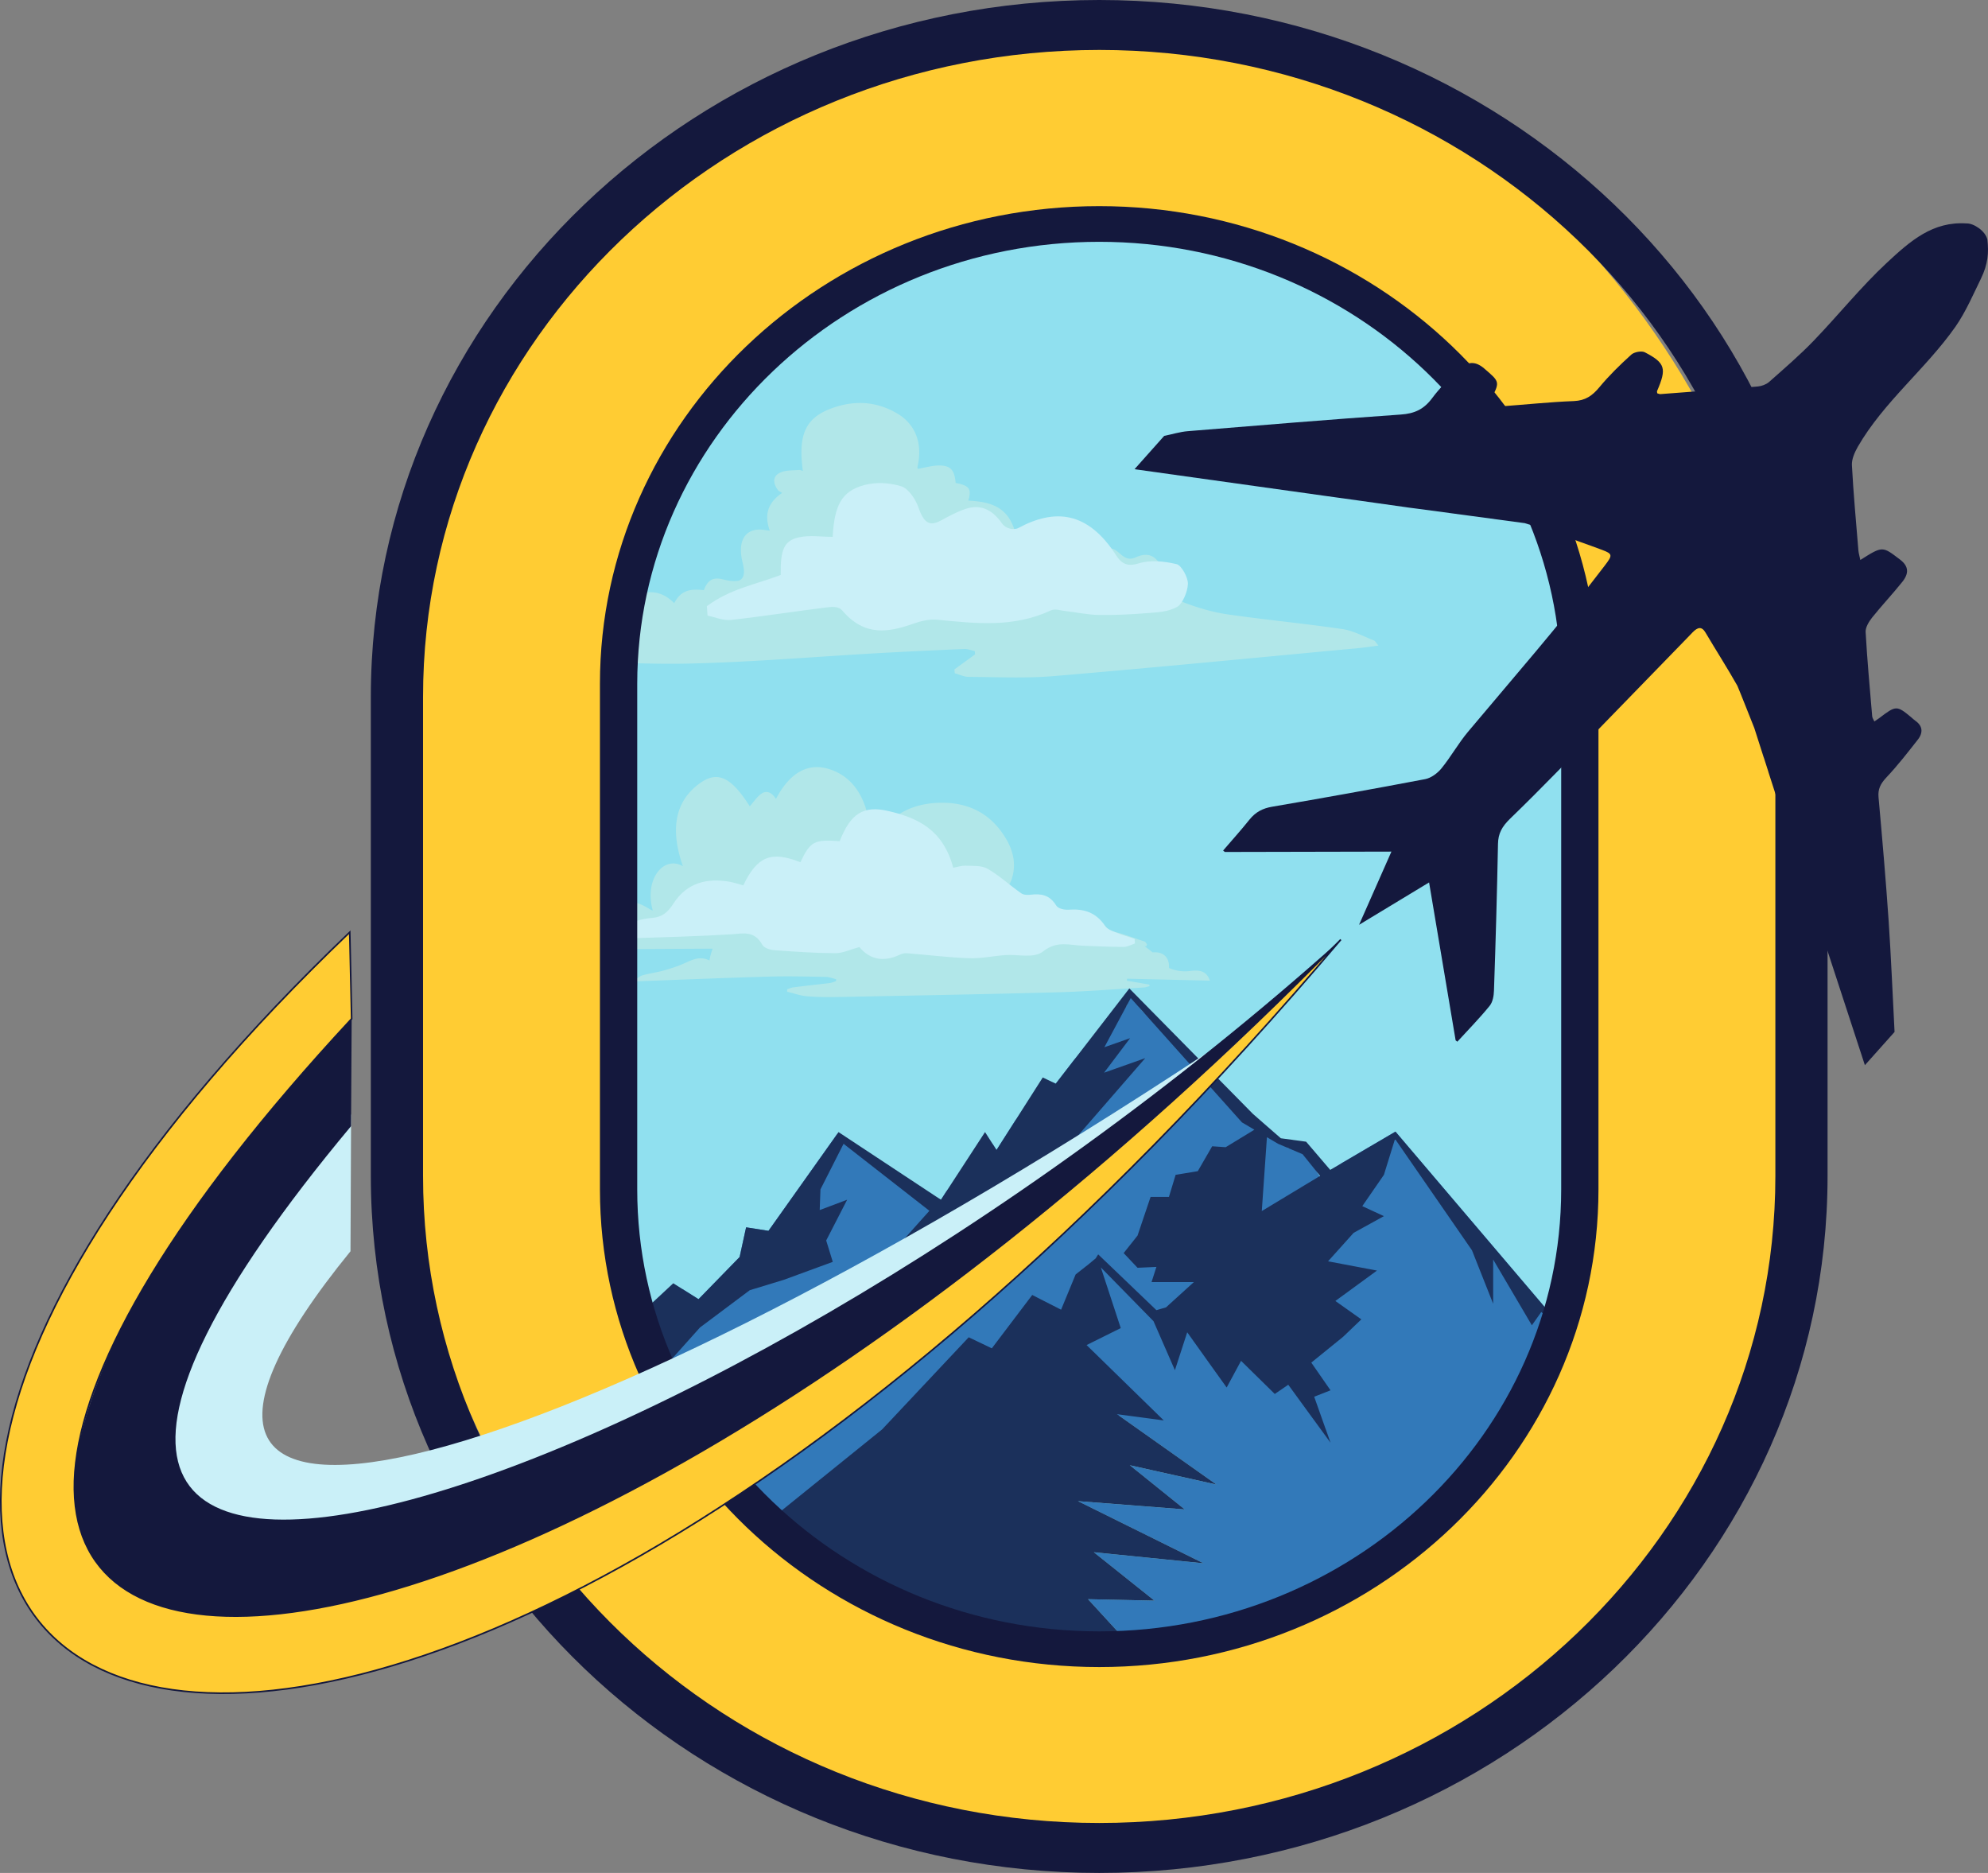
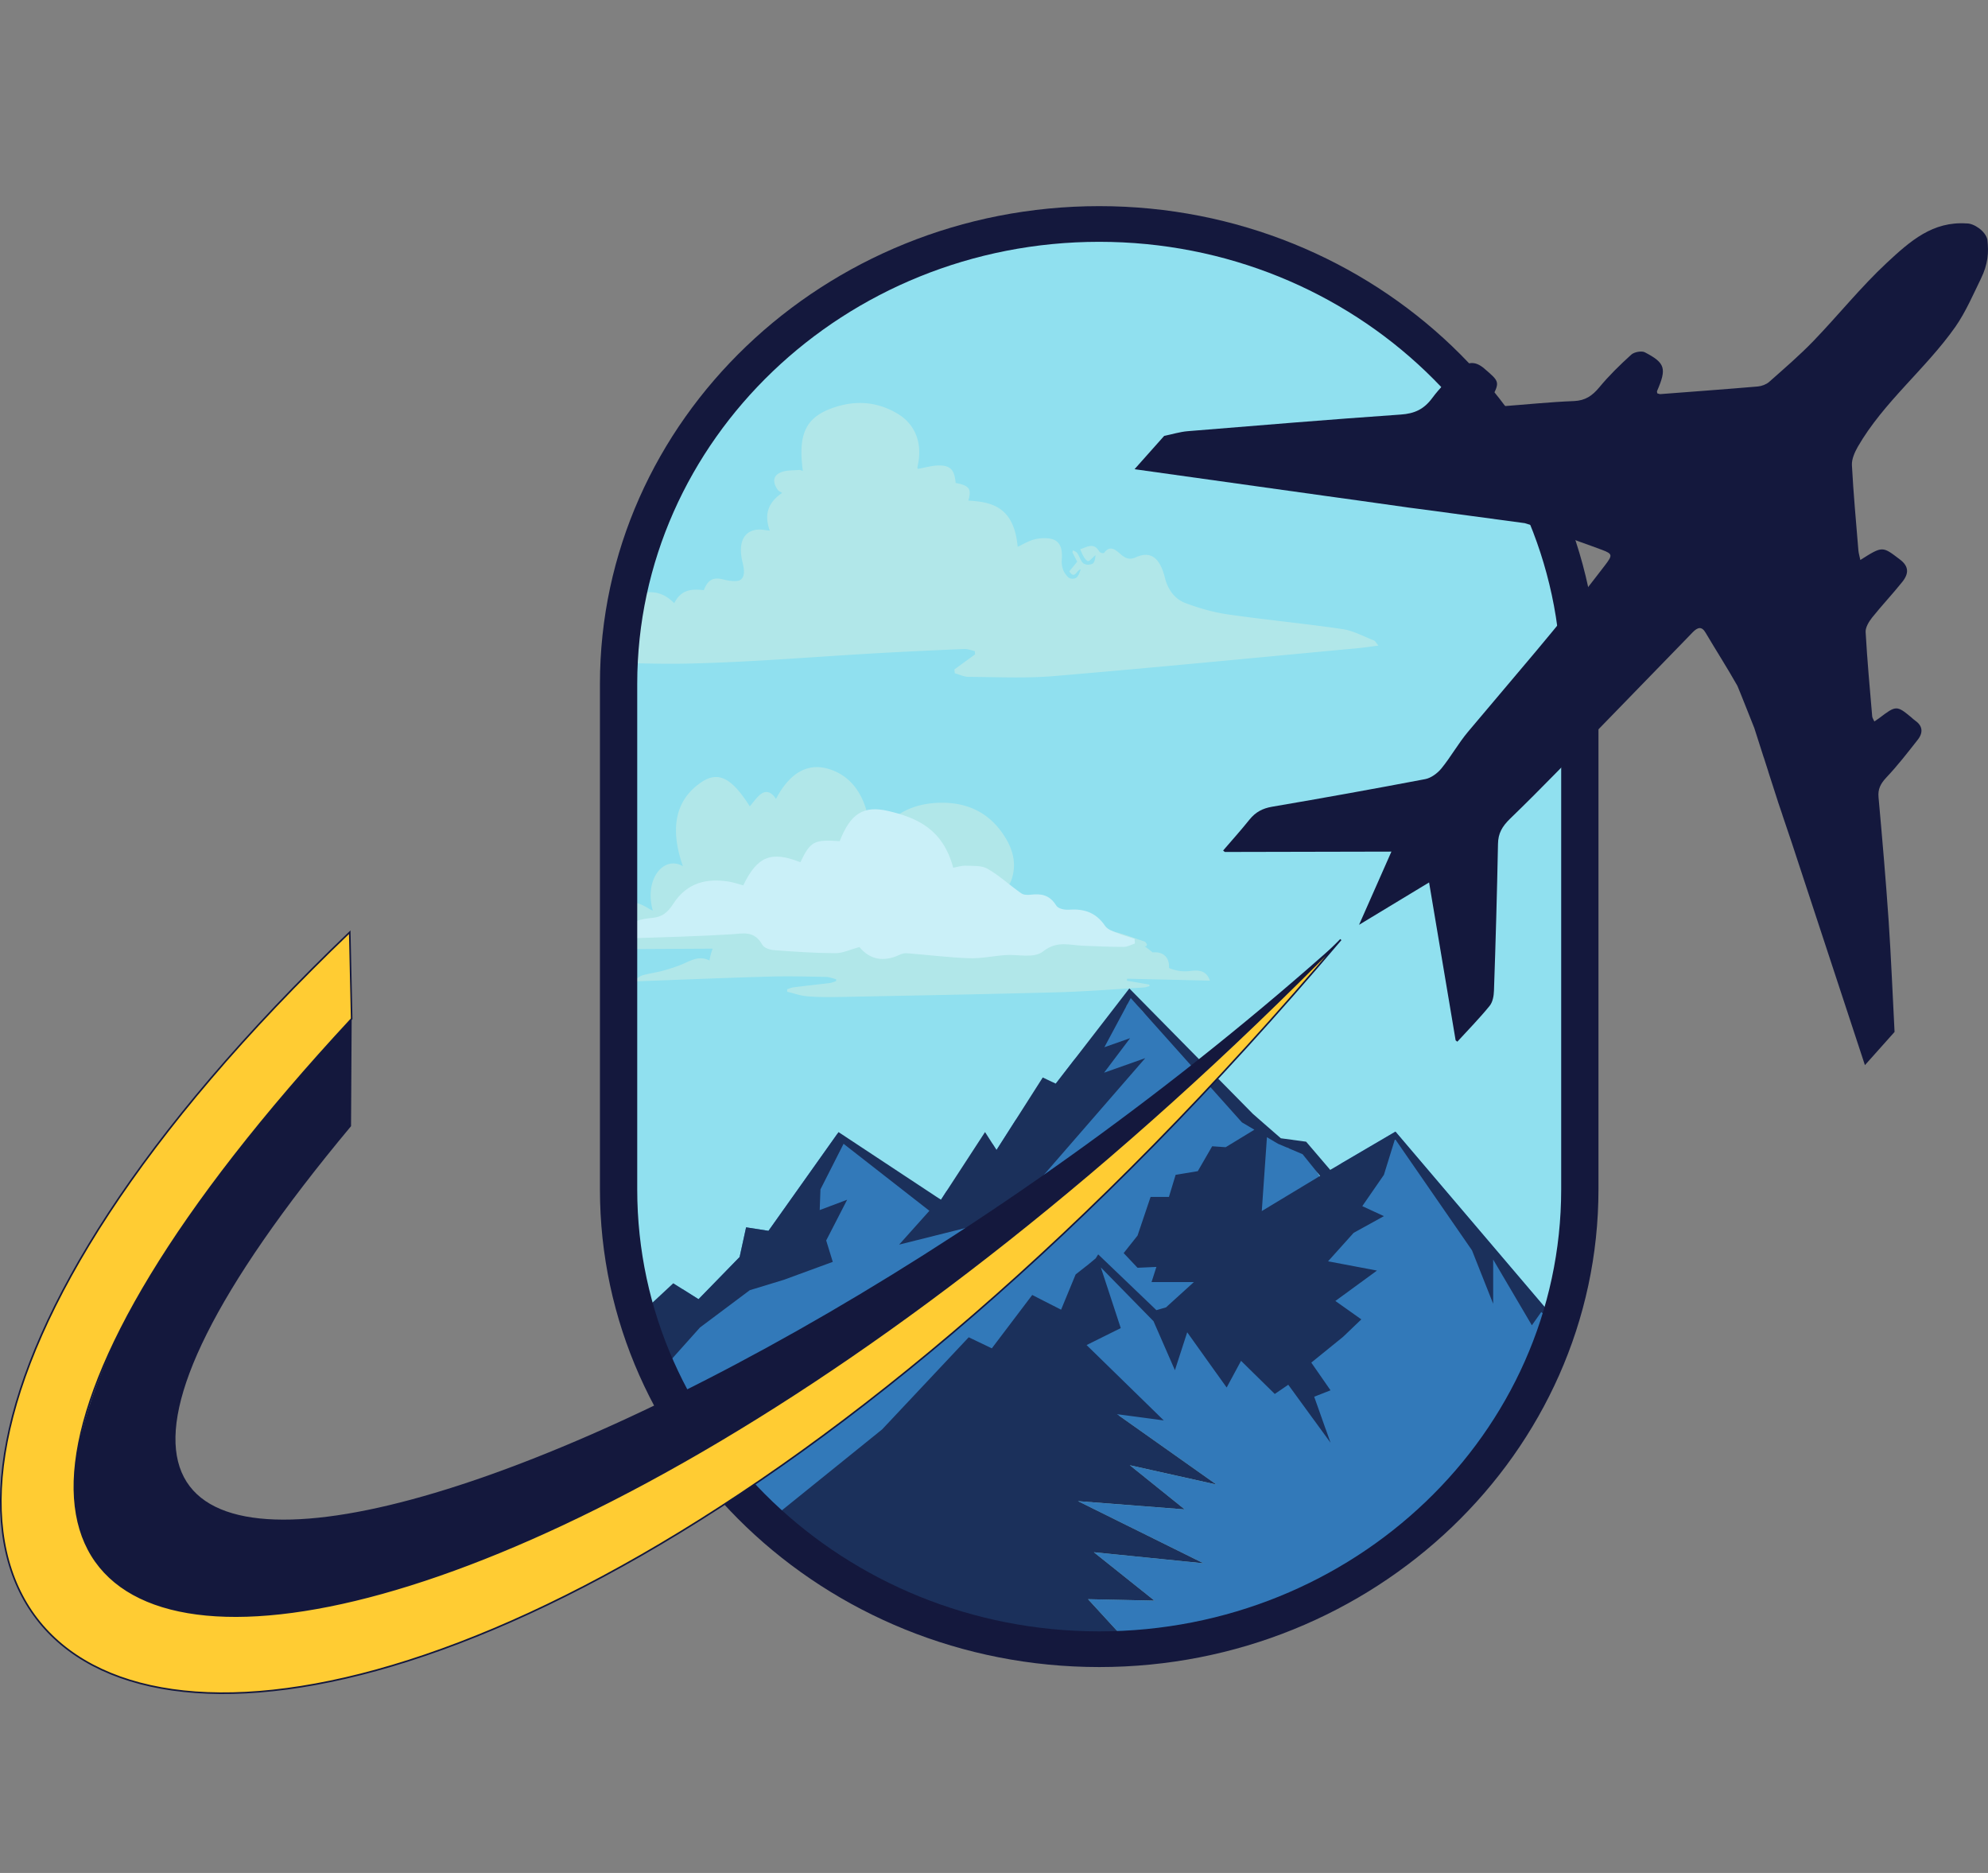
<svg xmlns="http://www.w3.org/2000/svg" id="Layer_1" data-name="Layer 1" viewBox="0 0 4962.92 4674.89">
  <rect x="0" y="0" width="4962.92" height="4674.89" fill="#808080" stroke="none" />
  <defs>
    <style>.cls-1,.cls-8{fill:#fc3;}.cls-2{fill:#14183d;}.cls-3{fill:#90e0ef;}.cls-4{fill:#fff7d9;opacity:0.3;}.cls-5{fill:#caf0f8;}.cls-6{fill:#3279b9;}.cls-7{fill:#1b305b;}.cls-8{stroke:#14183d;stroke-miterlimit:10;stroke-width:4px;}</style>
  </defs>
-   <rect class="cls-1" x="1040" y="41.97" width="3402.81" height="4591.59" rx="1691.83" />
-   <path class="cls-2" d="M2862,4965.62c-1002.64,0-1818.35-780.38-1818.35-1739.61V2030.36c0-959.23,815.71-1739.63,1818.35-1739.63S4680.3,1071.13,4680.3,2030.36V3226C4680.3,4185.24,3864.59,4965.62,2862,4965.62Zm0-4550.21c-930.79,0-1688,724.46-1688,1614.95V3226c0,890.48,757.25,1614.94,1688,1614.94S4550,4116.49,4550,3226V2030.36C4550,1139.87,3792.74,415.41,2862,415.41Z" transform="translate(-117.9 -290.73)" />
  <rect class="cls-3" x="1544.2" y="559.04" width="2399.69" height="3557.45" rx="1199.84" />
  <path class="cls-4" d="M3548,1889.39c-26-10.08-51.74-24.42-78.32-28.35-95.3-14-191-23-286.3-36.68-35.57-5.11-71.1-15.33-105.64-28.11-23.74-8.76-43.39-29.91-51.67-63.28-12.4-49.93-35.29-67.82-72.35-51.35-13.54,6-22.81,4.69-35.25-5.06s-27.32-28.35-44.06-6.11c-1.74,2.32-10.16.29-12.23-3.17-14.1-23.66-30.31-11-47.58-5.73,5,12.12,10.35,24.8,18.3,29.44,4.2,2.42,13-9.27,19.69-14.57-.07,8.7-2.74,19.26-7.53,21.48-6.86,3.13-16.67,3.36-22.64-1.18-6.5-5-9.63-17.32-15.1-25.42-2.52-3.64-7.18-4.73-10.87-7-.43,1.8-.86,3.55-1.32,5.35,4.12,7.95,8.24,15.9,11.94,23.09-7.64,9.42-13.5,16.57-19.69,24.09,13.86,21.58,18.31-3.88,28.36-5-2.73,9.14-6.43,18.56-12,21.54s-14.79,2.55-19.3-1.94c-10.55-10.41-17.38-24.14-15.85-44.4,2.49-33-7.53-49.17-32.26-52.34a98.26,98.26,0,0,0-38.67,3.17c-13.39,3.74-26.15,11.64-39.19,17.75-9.1-99.48-63.85-112-123.12-115.34,8.56-29.44,2.48-37.48-31.74-44.11-2.66-30-11-42.36-37.31-43.54-18.94-.9-38,5.3-57.49,8.43-.11-.86-.89-3.32-.47-5.26,15.64-67-12.75-110.27-48.93-132-52.91-31.9-108.06-34.27-163.28-14.67-67.19,23.85-86.38,66-73.91,156.94-3.76-.9-7.1-2.66-10.34-2.32-15.06,1.46-30.91.19-45,6.1-19.29,8.14-21,24.85-6.89,44.16,2,2.74,5.36,3.64,10.62,7-33.86,22.91-46.16,52.11-31,94.19-10.91-1-20.33-3.22-29.6-2.56-33.65,2.46-48.5,30-40.19,73.17,1.46,7.67,3.55,15.1,4.66,22.81,2.52,17.65-2.28,30.72-16.28,32.09-11.3,1.14-23.06-.57-34.29-3.5-25-6.53-38.87.14-48.9,26.59-27.85-2.79-55.75-3.64-73.94,32.52-27.87-28.29-56.82-32-86-23.07a349.77,349.77,0,0,1-8.91,39.52,344.35,344.35,0,0,1-6,51.32,336.47,336.47,0,0,1-3.44,64.76q.11,8.58-.2,17.07c48.41,1.41,96.82,2.17,145.21,1,155.61-3.73,311.07-17,466.6-25.79,72.14-4.07,144.27-7.43,216.44-10.46,8.78-.38,17.66,3.32,26.47,5.11.36,2.75.68,5.49,1,8.24q-25.84,18.81-51.73,37.58l1,9.65c11.54,3.12,23.06,8.95,34.57,9,71,.33,142.24,4,213-2,253.47-21.4,506.72-46.15,760.08-69.77,15.46-1.46,30.88-3.88,49.93-6.34C3553.14,1895.16,3550.94,1890.53,3548,1889.39Z" transform="translate(-117.9 -290.73)" />
-   <path class="cls-5" d="M1882.52,1803.75c58.27-43.48,122.75-54.37,184.39-77.92-1-63,8.18-85.79,45.63-93.93,27.34-6,55.57-1.17,84.09-1.17,4.21-77.8,21.87-113.89,78.45-129.13,30.22-8.14,62.82-6.24,93,3,16.38,5,35.13,30.24,43.45,54.68,14.52,42.63,32,43.34,55.75,30.41,20.17-11,40.52-22,61.31-28.8,33.41-11,63.64-2.39,91,36.53,9,12.82,29,17.4,40.93,11,89.51-47.91,172.19-43.21,244.11,68.93,15.73,24.53,32.67,26.67,55.59,19.68,30.76-9.38,64-5.49,95.32,1.91,11.25,2.65,28.38,32.63,27.92,49-.56,20.45-14.25,50.37-26.39,57.28-22.24,12.67-47.44,13.62-71.53,15.59-41.42,3.38-82.93,5.51-124.39,4.87-28.21-.44-56.38-6.73-84.59-9.9-12-1.34-24.87-6.35-35.84-1.23-93.05,43.39-187.46,32.35-282.07,23.09-19.69-1.93-40.15,2.62-59.55,9.46-62,21.85-122.35,33.65-178.62-32.6-9-10.6-25-9.38-37.52-7.84-80.13,9.87-160.12,22.58-240.29,31.42-19.22,2.12-38.92-6.85-58.39-10.72Z" transform="translate(-117.9 -290.73)" />
  <path class="cls-4" d="M2930.93,2738.63c.19-1.6.37-3.2.56-5q103,2.42,206.82,4.81c-8-24.4-26.24-27.07-48.4-24.22-19,2.67-36.49-.18-53.61-7.3,1.3-31.17-19.18-41.14-40.77-39-8-5.87-14-11.39-20.48-15.31h5c.37-1.78.74-3.39,1.11-5.17-2-2.31-3.9-6.05-6.14-6.77-30.16-9.61-59.94-22.44-90.47-27.07-29.6-4.63-59.95.72-89.92-.71-30.16-1.42-59.94-5.52-87.68-22.8a116.08,116.08,0,0,1-16.76-12.11,59.68,59.68,0,0,0-8.19-5.52h-.18c-4.29-1.6-9.13-3-14.53-4.45a12.76,12.76,0,0,1-3.72-2c-1.12-.71-1.86-1.6-1.86-2.32-3-22.26-16.2-37-35.93-45.59,6.33-11.58,14.15-21.91,17.87-33.3,11.36-35.27,4.66-68.75-14.33-100.63-37.42-63.23-95.13-92.62-170-89.59-63.29,2.67-112.25,28-145.39,75.87-6.14-2-13.59-2.49-22.9-2.31-7.45-79.26-38.72-133.76-95.69-155.13-57.89-21.91-105,4.81-140.36,71.95-10.43-16.91-23.46-21.55-35.75-13.53-11,7.3-19.73,20.84-29.6,31.88-44.67-70.35-78.37-89.59-122.3-59.13-66.65,46.13-76,119.68-44.5,208.74-47.1-27.79-97.55,31.34-75.21,110.77-3.35-1.6-6-2.67-8.37-4.09-37.24-23.61-74.15-26.27-107.54-6.16,0,1.07.17,2.13.22,3.21.38,8,.39,16,.19,23.92,0,1.67.09,3.36.08,5,.24,3.39.77,6.71.93,10.11a335.56,335.56,0,0,1-1.84,52.88c.14,2.31.53,4.56.64,6.87.08,1.55,0,3.07.07,4.62q132.62-.75,265.11-1.46a130.88,130.88,0,0,0-8,29.57c-22.9-11.4-41.52-2.67-60.88,6.23-16.57,7.48-34.25,13.36-51.94,18.35-17.5,5-35.74,7.3-53.24,12.11-7.07,1.78-13,7.12-19.55,10.86.75,1.43,1.31,2.85,2,4.1,3.54,0,6.89.18,10.43,0,106.67-3.92,213.34-8.37,320-11.4,47.84-1.43,95.87-.18,143.9.71,8.57.18,17.13,3.74,25.51,5.88a41.18,41.18,0,0,1-.38,4.81c-5.21,1.6-10.42,3.92-15.82,4.63-30,3.74-59.94,6.77-89.92,10.68-5.58.54-10.79,3.21-16.19,4.81v6.24c16.94,3.92,33.51,10.15,50.63,11.4,27.93,2.31,56,2.13,84.15,1.6,179.65-3.56,359.29-6.77,538.75-11.58,72.42-2,144.84-7.83,217.25-12.11,4.66-.36,9.13-2.14,13.78-3.2-.19-1.43-.19-2.68-.37-3.92C2968.53,2745,2949.73,2741.84,2930.93,2738.63Z" transform="translate(-117.9 -290.73)" />
  <path class="cls-5" d="M2116,2442.87c25.24-52.42,34.2-57,98.15-52.57,26.78-68.2,58.52-90,121.57-75.2,70.59,16.58,136.17,44.67,161.8,141.52,10.1-1.77,20.83-5.56,31.43-5.08,18.41.84,39-1.13,54.62,7.85,29.34,16.83,55.49,41.28,83.73,61,6.4,4.47,16,4.46,23.95,3.54,24.92-2.89,46.5-.29,63.35,26.89,5.16,8.33,20.84,11.25,31.4,10.52,35.77-2.48,66.78,5.08,90.74,40.43,6.08,9,18.42,12.92,28.5,17.05,14.78,6.06,30.13,10.2,45.23,15.16l.6,11.85c-9.31,3-18.61,8.4-27.92,8.41-33.81,0-67.63-1.66-101.44-2.93-33.66-1.27-64.87-13.5-100,14.28-23,18.21-62.73,6.59-94.92,9.08-30.06,2.33-60.14,8.91-90.05,7.82-51.76-1.89-103.4-8.44-155.11-12.51-5.94-.47-12.45,1.3-18,3.94-38.63,18.18-73.59,13.14-100.29-19.36-22.28,6-41.15,15.39-60,15.33-50.83-.17-101.69-3.7-152.45-7.51-10.49-.79-25.16-5-30.11-13.75-20.41-36.15-48.2-27.63-77.39-25.85-82.5,5-165.12,7.19-247.7,9.87-8,.27-16.17-3.68-29.07-6.86,21.88-38,52.47-41.11,80.72-44.06,23.39-2.44,37-12.75,51.38-35.12,34.59-53.71,84.75-64.09,138.68-55.35,12.27,2,24.27,6.29,36,9.41C2008.48,2428,2042.88,2414,2116,2442.87Z" transform="translate(-117.9 -290.73)" />
  <path class="cls-6" d="M4009.68,3595c-.93,2.67-1.67,5.17-2.6,7.84a1126.43,1126.43,0,0,1-171.83,327.88c-8,10.69-16.38,21.37-24.76,31.7A1174.2,1174.2,0,0,1,3710.33,4071c-206.27,197.33-487.37,323.25-798.82,335.19l27-10-104.44-113.81,165.87,3.57-151.35-120.76,273.84,27.61-313.49-155.13,266.58,20.66-137-110.24,216.32,48.26-242.95-171.87-722.31,385.6a1185.61,1185.61,0,0,1-155.81-120.4L2012.35,4107a9,9,0,0,0-.37-.89l21.22-16.92a1135,1135,0,0,1-103-106.68l-153.4-232.78c-4.47-11.58-8.56-22.44-12.29-32.95-24.38-67.5-35.37-112.38-35.37-112.38l91.78-96.53,40.77,25.64,102.58-105.25,16.19-74.09,55.85,8.72L2208.75,3120l236.43,181.13,17.87-18.34,3.91,2.49,13-20.13.18-.17,115.61-119.15,9.87,15.31,47.28-74.09,92.34-95.28,8.19,3.92,46.35-60,.19-.18L2930.5,2801l8.56-25.11,30.53,38.29.38.36,301,282.82,11.17,10.51,51.57,48.44.18.18,38.35,2.85,44.12,74.63,2.24-1.61,23.08-18.16,25.32-20,134.59-78.9Z" transform="translate(-117.9 -290.73)" />
  <path class="cls-7" d="M3601.61,3115.34,3467,3194.24l-28.3,16.56-60.13-70.35-63.11-8.55-32.95-28.67-8.56-7.48-28.3-24.76-308.47-313.1L2800,2935.46l-.19.18-46.35,60-8.19-3.92-24.2-11.58L2652.93,3087l-47.28,74.09-9.87-15.31-18.8-29.39L2480.17,3265l-.18.17-13,20.13-3.91-2.49-251.88-166.35-2.42,3.56L2036.36,3362.9l-55.85-8.72-16.19,74.09-102.58,105.25L1821,3507.88l-22.34-14.07-68.5,63.76-7.64,61.8a1063.7,1063.7,0,0,0,39.84,99.92l2.23-2.5,100.72-112.56,124.36-93.15,84.7-25.82,122.49-44.88L2180.45,3387l52.31-101.7-68.5,25.82,1.86-51.64,57.71-113.81,214.27,167.24-75.58,84.42L2631,3330.13l345.89-398.23-102.76,36.33,65-86.2-64.22,22.61L2930.5,2801l10.24-19.06,28.85,32.24.38.36,248.34,277.66,31.09,18.34-71.68,43.64-33.69-2.32L3108.1,3214l-55.29,9.08-16.76,55.21h-45.79l-32.58,96.54-34.63,43.63,34.63,36.69,47.1-2.14-12.1,37.76h105.74l-43,39-22.34,20.31-4.28,3.92-24,6.94L2876,3437.53l-16.56-15.85-6,9.61v.18l-18.06,15-32.21,25.29-36.3,88-44.86-22.8L2694.82,3523l-68.51,90.47-32.39,42.75-13-6.24-44.68-21.37-216.14,229.93-89.35,72.13-197,159a1185.61,1185.61,0,0,0,155.81,120.4c191.75,124.31,423.15,197.15,672.42,197.15,16.57,0,33.14-.35,49.52-1.06l27-10-104.44-113.81,165.87,3.57-151.35-120.76,273.84,27.61-313.49-155.13,266.58,20.66-137-110.24,216.32,48.26-242.95-171.87-5.58-3.92,10.42,1.43,106.49,14.25-47.1-46-145.58-142.13,85.26-42.39-49.7-151.38,131.43,134.11L3051,3710.74l30.71-94.58,60.88,85.32,37.6,52.53,33.7-62.51,2.23-4.1,28.48,28,55.67,54.67,7.63-5.16,26.06-17.81,64.6,88.69.19.18,40.77,55.93-11.73-33.13-.19-.18L3398.7,3777l40.77-16L3403,3708.42l-11.54-16.56,79.3-64.3,45.61-43.63L3451.57,3538l103.88-75.87L3433.32,3439l63.86-71.06,75.58-41.68-54-24.93,54-78.19,27.74-89.58,192.12,278,52.87,133.4V3434.5l96.62,164.21,23.45-33.13,41.52,37.23c.93-2.67,1.67-5.17,2.6-7.84ZM3409.87,3227.9l-142,85.67,12.85-184.34,27.74,16.39,25.32,10.68.18.18,35.75,15.14,43.74,54.32Z" transform="translate(-117.9 -290.73)" />
  <path class="cls-2" d="M2862,4451.75c-687.26,0-1246.39-534.91-1246.39-1192.41V1997.68c0-657.52,559.13-1192.43,1246.39-1192.43s1246.39,534.91,1246.39,1192.43V3259.34C4108.34,3916.84,3549.22,4451.75,2862,4451.75Zm0-3557.45c-635.93,0-1153.3,495-1153.3,1103.38V3259.34c0,608.4,517.37,1103.36,1153.3,1103.36s1153.31-495,1153.31-1103.36V1997.68C4015.26,1389.28,3497.89,894.3,2862,894.3Z" transform="translate(-117.9 -290.73)" />
-   <path class="cls-5" d="M3130.18,2919.12C2013.39,3984.87,807.36,4329.72,557.62,4135.76,295.38,3856.14,786,3348.11,994.44,3072l-1.55,341.91C263.77,4309,1441.86,4032.9,3130.18,2919.12Z" transform="translate(-117.9 -290.73)" />
  <path class="cls-2" d="M3465.17,2636C2750.29,3398,1360.31,4579.86,436.32,4310,34.71,4088.6,587.46,3189.8,995.82,2833.59l-1.56,268.09C-393.83,4765.36,1813,4115.88,3465.17,2636Z" transform="translate(-117.9 -290.73)" />
  <path class="cls-8" d="M3465.17,2636C943,5614.29-1113.22,4630.7,991,2617.57l4.8,216C-793.83,4761.41,1194.33,4947.69,3465.17,2636Z" transform="translate(-117.9 -290.73)" />
-   <path class="cls-2" d="M5062.75,987.12c-15.63,31.7-37.41,82.46-63.48,119.5-73.9,105.08-179.09,187.55-243.68,299.57-7.82,13.89-15.27,31-14.52,45.42,3.72,71.24,10.42,142.12,16.19,213.19.75,7.66,3.17,15.14,4.84,23.68,56.22-35.62,55.11-34.37,98.85-1.24,22.34,16.92,22.9,34.73,5.78,56.1-24.21,30.28-51.2,58.77-75.4,89.05-8.19,10.33-16.76,24.94-16,36,3.91,70.35,10.42,140.34,16.38,210.34.37,4.09,3.17,7.65,5.4,12.82,5.4-3.74,8.75-5.88,11.91-8.19,42.08-32.06,43.94-32.24,80.05-2.32,3.54,3,6.71,6.23,10.62,8.91,17.49,12.29,20.1,29,5.77,47.19-25.14,32.06-50.27,64.48-78.38,94.22-14.7,15.67-21.41,29.21-19.54,49.33,9.3,103.13,18.24,206.07,25.31,309.55,6.15,91.9,9.87,184.15,14.71,276.23-24.76,27.79-49.33,55.39-74.09,83l-146.7-448.64-1.12-3.21-1.86-5.34-20.29-60.38v-.35L4591,2394.48,4567.56,2325v-.35l-10.8-31.89-.18-.71-24-74.44v-.36l-11.35-35.44-.37-.71-23.46-73.21s-40.4-102-42.26-105.43c-25.32-44.88-53.24-88.34-79.49-132.69-9.5-16.21-19.55-13.71-32.39-.53q-6.43,6.67-12.85,13.36-103.87,107.12-208.13,214.25c-77.44,79.44-154.14,159.76-234,236.88-20.85,20.12-30.35,37.58-30.72,63.58q-3.63,183-10.05,366.18c-.38,12.64-3,28.5-11,38.11-25.13,31-53.43,59.67-80.42,89.23-1.49-1.07-2.79-2.31-4.28-3.38-21.78-129.84-43.56-259.68-66.27-394.14-61.25,37-117.29,71.06-174.81,105.79l80.79-182.73c-142.6.35-279.24.53-415.88.89-1.49-1.25-3-2.32-4.28-3.56,22-25.65,44.86-50.94,65.9-77.3,15.26-18.88,32.76-28,56.4-32.06q191.28-32.59,382.38-68.92c14.15-2.68,30.53-14.61,40.21-26.54,23.83-29.21,42.26-62.69,66.46-91.55,112.82-134.64,228.8-266.79,334.91-406.43,2.23-2.84,4.47-5.87,6.7-8.72,19.36-25.47,20.11-28.85-7.07-39-36.31-13.71-73.35-25.82-109.09-40.43l-35.93-11.22-47.85-15-132.17-17.81-43.57-5.87-91.77-12.29-26.07-3.39-.74-.18-81-11.39-41.7-5.88-54-7.48-29.6-4.1-468.38-65.54-3.17-.53-1.86-.36c24.76-27.61,49.33-55.39,73.91-83,19.54-3.91,39.28-10.15,58.82-11.75,177.23-14.43,354.46-29.21,531.68-41.5,34.07-2.31,57.71-12.82,78.75-41.32,18.62-25.29,42.07-47.73,64.78-70,21.79-21.37,42.08-23.16,64.6-3.92,39.84,34.37,41,33,13.78,82.46-1.68,3.21-2.23,7-4.28,13.54,12.66-.54,23.27-.36,33.88-1.25,60.32-4.45,120.82-10.86,181.13-13.18,28.12-1.25,45.43-13,63.3-34.55,24-29,51.38-55.75,79.49-81.22,7.26-6.76,26.06-10.15,33.88-6,51.38,26.71,54.92,40.43,30.72,96.53-.75,1.42.19,3.56.37,5.88,2.61.71,5.21,2.13,7.82,2,81.17-6.24,162.33-12.11,243.5-19.06,9.31-.89,20.48-5,27.55-11,37.61-33.31,76-66.26,110.77-102.23,62.18-64.48,118.21-134.65,183.56-195.56,59-54.86,114.67-103.83,199.19-98.13,17.13-.72,47.28,18.7,51.75,40.6C5082.86,920.69,5081.18,949.72,5062.75,987.12Z" transform="translate(-117.9 -290.73)" />
+   <path class="cls-2" d="M5062.75,987.12c-15.63,31.7-37.41,82.46-63.48,119.5-73.9,105.08-179.09,187.55-243.68,299.57-7.82,13.89-15.27,31-14.52,45.42,3.72,71.24,10.42,142.12,16.19,213.19.75,7.66,3.17,15.14,4.84,23.68,56.22-35.62,55.11-34.37,98.85-1.24,22.34,16.92,22.9,34.73,5.78,56.1-24.21,30.28-51.2,58.77-75.4,89.05-8.19,10.33-16.76,24.94-16,36,3.91,70.35,10.42,140.34,16.38,210.34.37,4.09,3.17,7.65,5.4,12.82,5.4-3.74,8.75-5.88,11.91-8.19,42.08-32.06,43.94-32.24,80.05-2.32,3.54,3,6.71,6.23,10.62,8.91,17.49,12.29,20.1,29,5.77,47.19-25.14,32.06-50.27,64.48-78.38,94.22-14.7,15.67-21.41,29.21-19.54,49.33,9.3,103.13,18.24,206.07,25.31,309.55,6.15,91.9,9.87,184.15,14.71,276.23-24.76,27.79-49.33,55.39-74.09,83v-.35L4591,2394.48,4567.56,2325v-.35l-10.8-31.89-.18-.71-24-74.44v-.36l-11.35-35.44-.37-.71-23.46-73.21s-40.4-102-42.26-105.43c-25.32-44.88-53.24-88.34-79.49-132.69-9.5-16.21-19.55-13.71-32.39-.53q-6.43,6.67-12.85,13.36-103.87,107.12-208.13,214.25c-77.44,79.44-154.14,159.76-234,236.88-20.85,20.12-30.35,37.58-30.72,63.58q-3.63,183-10.05,366.18c-.38,12.64-3,28.5-11,38.11-25.13,31-53.43,59.67-80.42,89.23-1.49-1.07-2.79-2.31-4.28-3.38-21.78-129.84-43.56-259.68-66.27-394.14-61.25,37-117.29,71.06-174.81,105.79l80.79-182.73c-142.6.35-279.24.53-415.88.89-1.49-1.25-3-2.32-4.28-3.56,22-25.65,44.86-50.94,65.9-77.3,15.26-18.88,32.76-28,56.4-32.06q191.28-32.59,382.38-68.92c14.15-2.68,30.53-14.61,40.21-26.54,23.83-29.21,42.26-62.69,66.46-91.55,112.82-134.64,228.8-266.79,334.91-406.43,2.23-2.84,4.47-5.87,6.7-8.72,19.36-25.47,20.11-28.85-7.07-39-36.31-13.71-73.35-25.82-109.09-40.43l-35.93-11.22-47.85-15-132.17-17.81-43.57-5.87-91.77-12.29-26.07-3.39-.74-.18-81-11.39-41.7-5.88-54-7.48-29.6-4.1-468.38-65.54-3.17-.53-1.86-.36c24.76-27.61,49.33-55.39,73.91-83,19.54-3.91,39.28-10.15,58.82-11.75,177.23-14.43,354.46-29.21,531.68-41.5,34.07-2.31,57.71-12.82,78.75-41.32,18.62-25.29,42.07-47.73,64.78-70,21.79-21.37,42.08-23.16,64.6-3.92,39.84,34.37,41,33,13.78,82.46-1.68,3.21-2.23,7-4.28,13.54,12.66-.54,23.27-.36,33.88-1.25,60.32-4.45,120.82-10.86,181.13-13.18,28.12-1.25,45.43-13,63.3-34.55,24-29,51.38-55.75,79.49-81.22,7.26-6.76,26.06-10.15,33.88-6,51.38,26.71,54.92,40.43,30.72,96.53-.75,1.42.19,3.56.37,5.88,2.61.71,5.21,2.13,7.82,2,81.17-6.24,162.33-12.11,243.5-19.06,9.31-.89,20.48-5,27.55-11,37.61-33.31,76-66.26,110.77-102.23,62.18-64.48,118.21-134.65,183.56-195.56,59-54.86,114.67-103.83,199.19-98.13,17.13-.72,47.28,18.7,51.75,40.6C5082.86,920.69,5081.18,949.72,5062.75,987.12Z" transform="translate(-117.9 -290.73)" />
</svg>